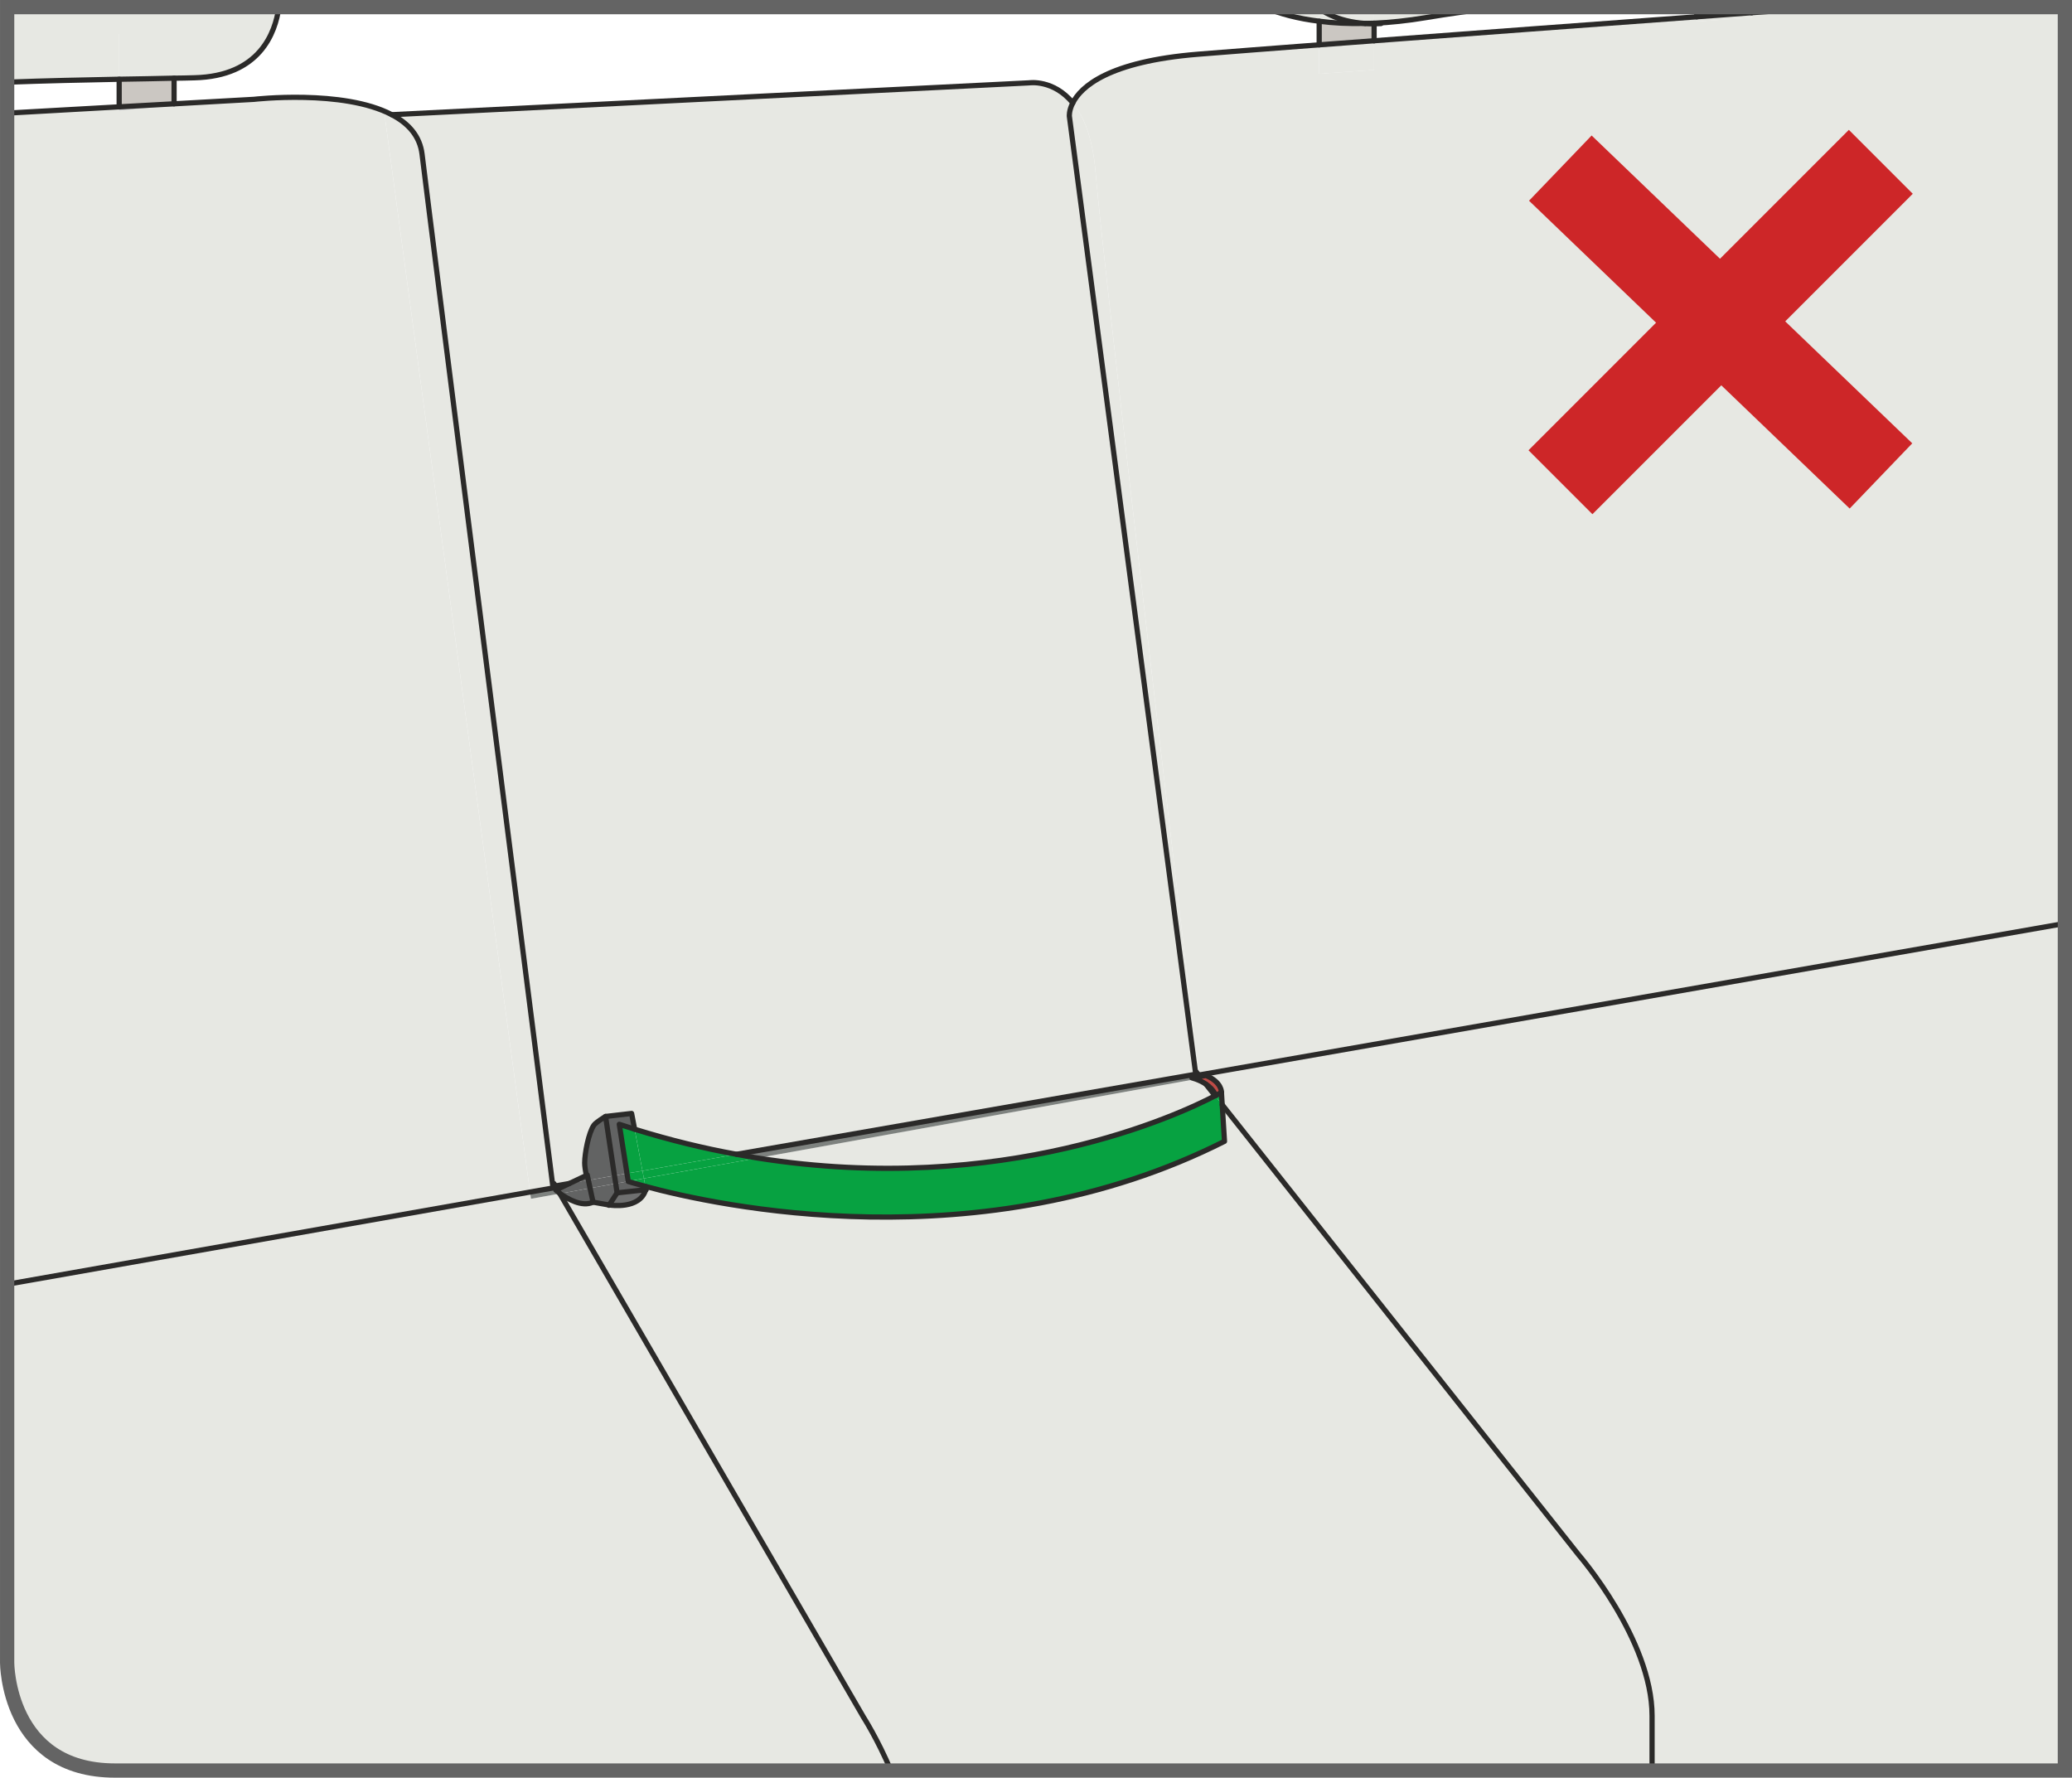
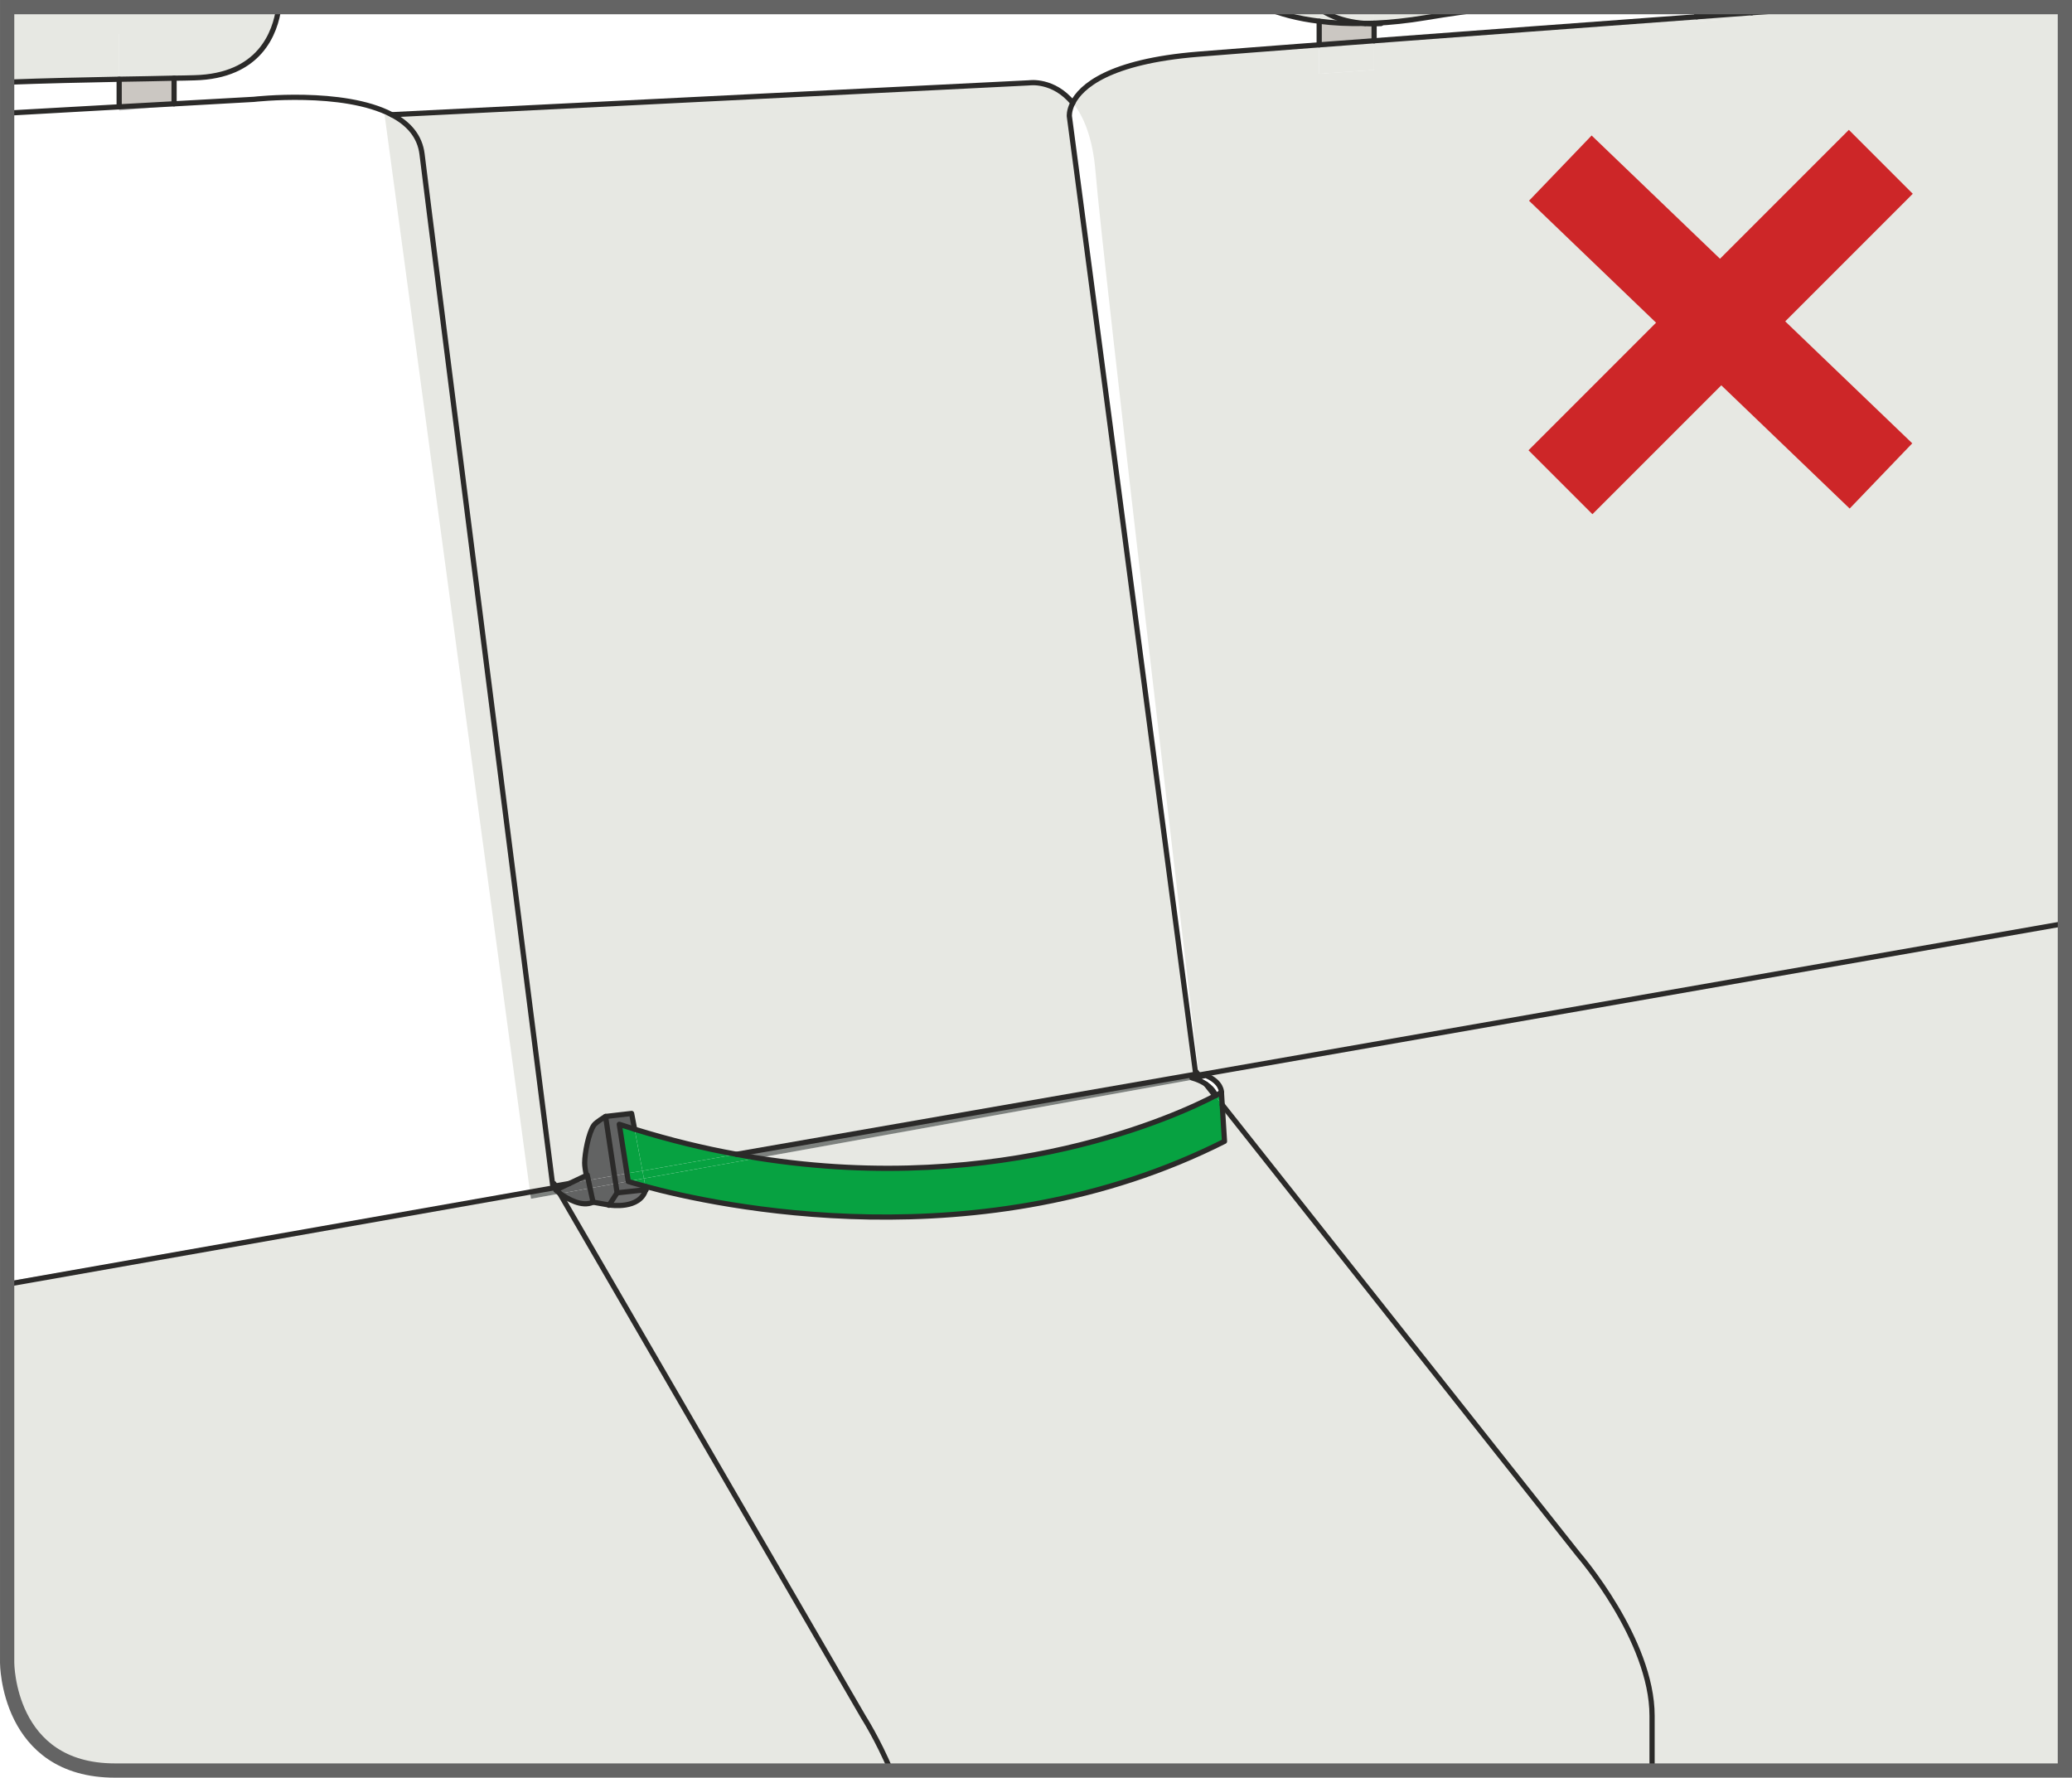
<svg xmlns="http://www.w3.org/2000/svg" xml:space="preserve" width="32.337mm" height="27.74mm" version="1.1" style="shape-rendering:geometricPrecision; text-rendering:geometricPrecision; image-rendering:optimizeQuality; fill-rule:evenodd; clip-rule:evenodd" viewBox="0 0 569.11 488.21">
  <defs>
    <style type="text/css">
   
    .str2 {stroke:#CD2628;stroke-width:24.83;stroke-miterlimit:4}
    .str1 {stroke:#646464;stroke-width:3.92;stroke-miterlimit:4}
    .str0 {stroke:#2B2A29;stroke-width:1.43;stroke-linecap:round;stroke-linejoin:round;stroke-miterlimit:4}
    .fil10 {fill:none;fill-rule:nonzero}
    .fil1 {fill:#C5C6C6;fill-rule:nonzero}
    .fil3 {fill:#898989;fill-rule:nonzero}
    .fil9 {fill:#5B5B5B;fill-rule:nonzero}
    .fil5 {fill:#BE4B46;fill-rule:nonzero}
    .fil0 {fill:#E7E8E3;fill-rule:nonzero}
    .fil2 {fill:#CBC7C2;fill-rule:nonzero}
    .fil6 {fill:#7E827F;fill-rule:nonzero}
    .fil8 {fill:#6F7070;fill-rule:nonzero}
    .fil7 {fill:#626363;fill-rule:nonzero}
    .fil4 {fill:#07A241;fill-rule:nonzero}
   
  </style>
  </defs>
  <g id="Слой_x0020_1">
    <path class="fil0" d="M453.76 486.25l0 -15.03c0,-20.93 -20.1,-44.13 -20.1,-44.13l-97.97 -123.69 -0.2 -3.39c0,0 0.14,-2.82 -4.28,-4.65l-1.66 0.28 -0.26 -0.31 0 -0.09 237.86 -41.63 0 232.63 -113.39 0z" />
    <path class="fil1" d="M567.15 253.62l-237.86 41.63c0,-0.11 -0.03,-0.23 -0.03,-0.37l237.89 -41.54 0 0.29z" />
    <path class="fil0" d="M567.15 253.32l-237.89 41.55c-2.18,-18.38 -26.29,-222.63 -28.34,-247.5 -0.77,-9.62 -3.33,-15.53 -6.26,-19.12 2.24,-4.4 9.7,-11.34 34.37,-13.35 7.79,-0.63 19.38,-1.53 33.31,-2.59l0 7.95 15.08 -1.06 0 -8.01c26.47,-2.01 58.42,-4.36 88.63,-6.58l0 1.29 15.07 -1.06 0 -1.35 21.35 -1.55 64.69 0 0 251.36z" />
    <path class="fil0" d="M412.1 1.96c-7.05,0.83 -13.98,1.79 -20.59,2.9 -4.94,0.83 -9.65,1.32 -14.1,1.52l0 -2.24 -11.97 0c-1.41,-0.65 -2.63,-1.39 -3.69,-2.18l50.35 0z" />
    <path class="fil0" d="M481.12 3.51l0 1.35 -15.08 1.06 0 -1.29c5.08,-0.37 10.11,-0.75 15.08,-1.12z" />
    <path class="fil2" d="M481.12 1.96l0 1.54c-4.97,0.37 -9.99,0.75 -15.08,1.12l0 -2.67 15.08 0z" />
    <path class="fil0" d="M177.35 326.74c0.03,-0.06 0.06,-0.09 0.06,-0.14l-0.14 -0.78c19.01,5.17 92.19,21.36 159.06,-12.37l-0.63 -10.05 97.96 123.69c0,0 20.1,23.2 20.1,44.13l0 15.03 -209.07 0c-3.64,-8.6 -7.53,-14.66 -7.53,-14.66l-83.41 -143.79 0.11 0c1.98,1.41 5.97,3.82 9.05,2.35l4.42 0.78 0.23 0.03c0,0 8.18,1.29 9.79,-4.22z" />
    <path class="fil0" d="M377.42 11.2l0 8.01 -15.07 1.06 0 -7.95c4.77,-0.37 9.82,-0.74 15.07,-1.12z" />
    <path class="fil2" d="M377.42 6.52l0 4.68c-5.25,0.37 -10.31,0.74 -15.07,1.12l0 -6.49c3.87,0.51 8.1,0.72 12.6,0.6l0.06 0c0.77,0.05 1.58,0.09 2.41,0.09z" />
    <path class="fil3" d="M377.42 6.38l0 0.14c-0.83,0 -1.64,-0.03 -2.41,-0.09 0.8,0 1.6,-0.02 2.41,-0.06z" />
    <path class="fil0" d="M377.42 4.14l0 2.24c-0.81,0.02 -1.61,0.05 -2.41,0.05l-0.06 0c-3.84,-0.26 -6.97,-1.12 -9.5,-2.3l11.97 0z" />
    <path class="fil0" d="M374.95 6.43c-4.51,0.11 -8.73,-0.09 -12.6,-0.6l0 -1.69 3.1 0c2.53,1.18 5.65,2.04 9.51,2.3z" />
    <path class="fil0" d="M365.44 4.14l-3.1 0 0 1.69c-5.85,-0.71 -10.93,-2.05 -15.09,-3.87l14.5 0c1.06,0.78 2.28,1.53 3.69,2.18z" />
    <path class="fil4" d="M335.7 303.4l0.63 10.05c-66.87,33.73 -140.05,17.54 -159.06,12.37l-0.4 -2.18 31.24 -5.6c67.59,10.68 116.02,-12.06 125.65,-17.11l1.95 2.47z" />
    <path class="fil4" d="M335.5 300.01l0.2 3.39 -1.95 -2.47c0.03,0 0.09,0 0.12,-0.03 1.09,-0.58 1.63,-0.89 1.63,-0.89z" />
-     <path class="fil5" d="M331.22 295.36c4.42,1.84 4.28,4.65 4.28,4.65 0,0 -0.55,0.32 -1.64,0.89 0,0 -0.34,-1.61 -2.64,-3.16l-1.66 -2.1 1.66 -0.29z" />
    <path class="fil1" d="M333.86 300.9c-0.03,0.03 -0.09,0.03 -0.11,0.03l-2.53 -3.19c2.3,1.55 2.64,3.16 2.64,3.16z" />
    <path class="fil0" d="M331.22 297.74l2.53 3.18c-9.62,5.05 -58.06,27.8 -125.65,17.11l120.36 -21.67c1.15,0.43 2.04,0.89 2.76,1.38z" />
-     <path class="fil5" d="M329.55 295.64l1.66 2.1c-0.71,-0.49 -1.61,-0.95 -2.76,-1.38l0.95 -0.17c0,0 -0.03,-0.17 -0.09,-0.51l0.23 -0.03z" />
    <path class="fil1" d="M329.3 295.33l0.26 0.31 -0.23 0.04c0,-0.09 0,-0.2 -0.03,-0.35z" />
    <path class="fil5" d="M329.41 296.19l-0.95 0.17c-0.34,-0.12 -0.71,-0.24 -1.09,-0.35l1.95 -0.34c0.06,0.34 0.09,0.52 0.09,0.52z" />
    <path class="fil6" d="M329.3 295.33c0.03,0.14 0.03,0.26 0.03,0.35l-1.96 0.34c0.37,0.11 0.74,0.23 1.09,0.34l-120.36 21.68c-1.93,-0.32 -3.84,-0.66 -5.8,-1.04l126.13 -21.99 0.06 0.37 0.74 -0.14 0.06 0.09z" />
    <polygon class="fil1" points="329.3,295.33 329.23,295.24 329.3,295.24 " />
    <path class="fil1" d="M329.27 294.87c0,0.14 0.03,0.26 0.03,0.37l-0.06 0 -0.26 -0.34 0.29 -0.03z" />
-     <path class="fil0" d="M328.98 294.9l-0.55 0.11 -34.71 -263.06c0,0 -0.17,-1.52 0.95,-3.7 2.93,3.59 5.48,9.5 6.25,19.12 2.04,24.86 26.16,229.12 28.34,247.49l-0.29 0.03z" />
    <polygon class="fil1" points="328.98,294.9 329.24,295.24 328.49,295.39 328.43,295.01 " />
    <path class="fil0" d="M152.55 325.71l-0.69 0.11c-1.52,-11.91 -33.85,-266.18 -35.92,-283.44 -0.6,-5.08 -3.85,-8.56 -8.32,-10.88l175.08 -8.76c0,0 6.63,-1 11.97,5.51 -1.12,2.19 -0.95,3.71 -0.95,3.71l34.71 263.06 -126.13 22c-9.02,-1.64 -18.35,-3.91 -28,-6.9l-0.83 -4.33 -7.15 0.83c0,0 -2.61,1.55 -3.22,2.41 -1.46,2.12 -2.5,7.66 -2.53,10.34 0,0.8 0.17,2.07 0.48,3.44l-4.65 2.22 -3.87 0.69z" />
    <path class="fil0" d="M1.95 352.7l143.62 -25.33 0.26 1.87 7.93 -1.43 83.41 143.79c0,0 3.88,6.06 7.53,14.66l-213.14 0 0 0c-29.6,0 -29.6,-29.6 -29.6,-29.6l0 -103.95z" />
    <path class="fil4" d="M208.1 318.04l-31.24 5.6 -0.4 -2.09 25.84 -4.54c1.95,0.37 3.87,0.72 5.8,1.03z" />
    <path class="fil4" d="M202.3 317.01l-25.84 4.54 -2.15 -11.43c9.65,2.98 18.98,5.25 27.99,6.89z" />
    <path class="fil7" d="M177.27 325.82l0.14 0.78c0,0.06 -0.02,0.09 -0.05,0.14l-7.87 0.86 -0.37 -2.55 3.45 -0.63 0 0.05c0,0 1.66,0.55 4.71,1.35z" />
    <path class="fil8" d="M169.49 327.6l7.87 -0.86c-1.61,5.51 -9.79,4.22 -9.79,4.22l-0.23 -0.03 2.15 -3.33z" />
    <path class="fil4" d="M176.87 323.64l0.4 2.19c-3.04,-0.81 -4.71,-1.35 -4.71,-1.35l0 -0.06 4.31 -0.78z" />
    <polygon class="fil4" points="176.87,323.64 172.56,324.41 172.21,322.26 176.46,321.55 " />
    <path class="fil4" d="M174.31 310.12l2.15 11.43 -4.25 0.71 -2.12 -13.49c1.41,0.46 2.81,0.92 4.22,1.35z" />
    <path class="fil7" d="M174.31 310.12c-1.41,-0.43 -2.81,-0.89 -4.22,-1.35l2.12 13.49 -3.45 0.6 -2.44 -16.25 7.15 -0.83 0.83 4.33z" />
    <polygon class="fil7" points="172.21,322.26 172.55,324.42 169.12,325.05 168.77,322.86 " />
    <polygon class="fil7" points="169.11,325.05 169.49,327.6 167.33,330.93 162.91,330.15 162.82,329.81 162.08,326.31 " />
    <polygon class="fil7" points="168.77,322.87 169.11,325.04 162.08,326.31 161.62,324.13 " />
    <path class="fil7" d="M166.33 306.61l2.44 16.25 -7.15 1.27 -0.32 -1.43 -0.23 0.11c-0.32,-1.38 -0.49,-2.64 -0.49,-3.45 0.03,-2.67 1.06,-8.21 2.53,-10.34 0.6,-0.86 3.22,-2.41 3.22,-2.41z" />
    <path class="fil7" d="M162.83 329.81l0.09 0.34c-3.07,1.47 -7.07,-0.94 -9.05,-2.35l8.01 -1.46c0.38,1.55 0.78,2.87 0.95,3.48z" />
    <path class="fil9" d="M162.08 326.31l0.74 3.5c-0.17,-0.6 -0.57,-1.93 -0.94,-3.47l0.2 -0.03z" />
    <path class="fil9" d="M161.62 324.13l0.46 2.19 -0.2 0.03c-0.17,-0.7 -0.37,-1.44 -0.52,-2.19l0.26 -0.03z" />
    <path class="fil7" d="M161.88 326.34l-8.01 1.46c-0.05,-0.06 -0.14,-0.12 -0.2,-0.14l-0.6 -1.04 3.36 -1.61 4.94 -0.86c0.14,0.75 0.34,1.49 0.51,2.18z" />
    <path class="fil9" d="M161.3 322.69l0.32 1.43 -0.26 0.03c-0.11,-0.46 -0.23,-0.92 -0.29,-1.35l0.23 -0.11z" />
    <path class="fil9" d="M161.36 324.16l-4.93 0.86 4.65 -2.22c0.06,0.43 0.17,0.89 0.29,1.35z" />
    <polygon class="fil1" points="152.55,325.71 156.42,325.02 153.06,326.63 " />
    <path class="fil1" d="M153.87 327.8l-0.11 0 -0.09 -0.14c0.06,0.03 0.14,0.09 0.2,0.14z" />
    <path class="fil6" d="M153.67 327.66l0.09 0.14 -7.92 1.43 -0.26 -1.87 6.34 -1.12c0,0 -0.03,-0.14 -0.06,-0.43l0.69 -0.11 0.52 0.91 -0.4 0.2c0,0 0.37,0.34 1.01,0.83z" />
    <path class="fil9" d="M153.06 326.62l0.6 1.03c-0.63,-0.49 -1,-0.83 -1,-0.83l0.4 -0.2z" />
    <path class="fil1" d="M151.92 326.25l-6.35 1.12 -0.05 -0.43 6.34 -1.12c0.02,0.29 0.06,0.43 0.06,0.43z" />
    <path class="fil0" d="M151.86 325.82l-6.34 1.12 -39.88 -295.35 1.98 -0.09c4.48,2.32 7.72,5.8 8.33,10.88 2.07,17.26 34.4,271.53 35.92,283.44z" />
    <polygon class="fil1" points="145.51,326.94 145.57,327.37 1.95,352.7 1.95,351.99 " />
-     <path class="fil0" d="M105.63 31.58l39.88 295.36 -143.56 25.05 0 -320.92 30.78 -1.72 0 1.04 15.07 -1.41 0 -0.46 21.93 -1.24c0,0 24.52,-2.81 37.87,4.22l-1.98 0.09z" />
    <path class="fil0" d="M76.59 1.96c-0.96,7.03 -5.23,18.96 -23.19,19.4 -1.81,0.06 -3.67,0.09 -5.6,0.12l0 -12.14 -15.07 0 0 12.43c-9.61,0.19 -20.08,0.41 -30.78,0.81l0 -20.62 74.64 0z" />
    <polygon class="fil1" points="47.81,28.51 47.81,28.97 32.73,30.38 32.73,29.35 " />
    <path class="fil2" d="M47.81 21.48l0 7.03 -15.08 0.83 0 -7.58c5.34,-0.09 10.39,-0.17 15.08,-0.29z" />
    <path class="fil0" d="M47.81 9.33l0 12.14c-4.68,0.12 -9.74,0.21 -15.08,0.29l0 -12.43 15.08 0z" />
    <path class="fil10 str0" d="M107.61 31.5l175.08 -8.75c0,0 6.64,-1.01 11.97,5.51" />
    <polyline class="fil10 str0" points="377.42,11.2 377.42,6.52 377.42,6.37 " />
    <line class="fil10 str0" x1="362.34" y1="5.83" x2="362.34" y2="12.32" />
    <line class="fil10 str0" x1="481.12" y1="3.51" x2="481.12" y2="1.96" />
    <line class="fil10 str0" x1="466.05" y1="1.96" x2="466.05" y2="4.62" />
    <path class="fil10 str0" d="M374.95 6.43c-4.51,0.11 -8.73,-0.09 -12.6,-0.6 -5.85,-0.71 -10.93,-2.05 -15.09,-3.87" />
    <path class="fil10 str0" d="M412.09 1.96c-7.05,0.83 -13.97,1.79 -20.57,2.9 -4.94,0.83 -9.65,1.32 -14.1,1.52 -0.8,0.02 -1.61,0.05 -2.41,0.05" />
    <path class="fil10 str0" d="M361.75 1.96c1.06,0.78 2.28,1.53 3.69,2.18 2.53,1.18 5.66,2.04 9.5,2.3l0.06 0c0.78,0.06 1.58,0.09 2.41,0.09 0.61,0 1.24,-0.03 1.9,-0.06" />
    <line class="fil10 str0" x1="202.3" y1="317.01" x2="328.43" y2="295.02" />
    <polyline class="fil10 str0" points="151.86,325.82 152.55,325.7 156.42,325.02 " />
    <path class="fil10 str0" d="M328.43 295.01l-34.71 -263.06c0,0 -0.17,-1.52 0.95,-3.71 2.24,-4.39 9.7,-11.34 34.37,-13.35 7.78,-0.63 19.38,-1.52 33.31,-2.58 4.77,-0.37 9.82,-0.75 15.08,-1.12 26.47,-2 58.42,-4.36 88.63,-6.58 5.08,-0.37 10.11,-0.74 15.07,-1.12l21.32 -1.54m64.71 251.66l-237.86 41.63 -0.06 0 -0.74 0.14 -0.06 -0.37" />
    <line class="fil10 str0" x1="47.81" y1="28.51" x2="47.81" y2="21.48" />
    <line class="fil10 str0" x1="32.73" y1="21.77" x2="32.73" y2="29.35" />
    <path class="fil10 str0" d="M76.59 1.96c-0.95,7.03 -5.23,18.96 -23.19,19.4 -1.81,0.06 -3.67,0.09 -5.6,0.11 -4.67,0.12 -9.73,0.2 -15.07,0.29 -9.6,0.19 -20.08,0.41 -30.78,0.81" />
    <path class="fil10 str0" d="M1.95 31.07l30.78 -1.73 15.08 -0.83 21.93 -1.23c0,0 24.52,-2.82 37.87,4.22 4.48,2.33 7.72,5.8 8.32,10.89 2.07,17.25 34.4,271.52 35.92,283.44 0.02,0.29 0.05,0.43 0.05,0.43l-6.34 1.12 -143.62 25.33" />
    <path class="fil10 str0" d="M335.7 303.4l97.97 123.69c0,0 20.1,23.2 20.1,44.13l0 15.03" />
    <line class="fil10 str0" x1="331.22" y1="297.74" x2="333.75" y2="300.93" />
    <polyline class="fil10 str0" points="328.49,294.3 328.98,294.9 329.24,295.25 329.29,295.33 329.55,295.64 " />
    <path class="fil10 str0" d="M153.67 327.66l0.09 0.14 83.41 143.79c0,0 3.89,6.06 7.53,14.66" />
    <polyline class="fil10 str0" points="152.17,325.07 152.55,325.71 153.06,326.63 " />
    <path class="fil10 str0" d="M335.5 300.01c0,0 0.15,-2.81 -4.28,-4.65l-1.66 0.29 -0.23 0.03 -1.95 0.34c0.37,0.11 0.75,0.23 1.09,0.34 1.15,0.43 2.04,0.89 2.76,1.39 2.3,1.55 2.65,3.15 2.65,3.15" />
    <path class="fil10 str0" d="M174.31 310.12l-0.83 -4.33 -7.15 0.83c0,0 -2.61,1.55 -3.22,2.41 -1.46,2.12 -2.5,7.67 -2.52,10.34 0,0.8 0.17,2.06 0.48,3.44" />
    <path class="fil10 str0" d="M162.91 330.16l4.42 0.78 0.23 0.02c0,0 8.18,1.29 9.79,-4.22 0.03,-0.06 0.05,-0.09 0.05,-0.14l-0.14 -0.78" />
    <path class="fil10 str0" d="M162.91 330.16l-0.09 -0.34 -0.75 -3.51 -0.46 -2.19 -0.32 -1.43 -0.23 0.12 -4.65 2.21 -3.36 1.61 -0.4 0.2c0,0 0.37,0.34 1,0.83 0.06,0.02 0.14,0.09 0.2,0.14 1.98,1.4 5.97,3.82 9.05,2.35" />
    <polyline class="fil10 str0" points="166.33,306.61 168.77,322.86 169.12,325.05 169.49,327.6 167.33,330.93 167.28,331.02 " />
    <polyline class="fil10 str0" points="169.49,327.6 177.35,326.74 177.47,326.74 " />
    <path class="fil10 str0" d="M170.09 308.77l2.12 13.49 0.35 2.15 0 0.06c0,0 1.66,0.54 4.71,1.35 19,5.17 92.19,21.36 159.06,-12.37l-0.63 -10.05 -0.21 -3.38c0,0 -0.54,0.31 -1.63,0.89 -0.03,0.03 -0.09,0.03 -0.12,0.03 -9.62,5.05 -58.05,27.79 -125.64,17.1 -1.92,-0.31 -3.85,-0.66 -5.8,-1.03 -9.01,-1.63 -18.35,-3.91 -27.99,-6.89 -1.41,-0.43 -2.81,-0.89 -4.22,-1.35" />
    <path class="fil10 str1" d="M1.96 1.96l0 454.69c0,0 0,29.6 29.6,29.6l535.6 0 0 -484.29 -565.19 0z" />
    <line class="fil10 str2" x1="428.57" y1="46.17" x2="516.64" y2="130.71" />
    <line class="fil10 str2" x1="516.6" y1="44.44" x2="428.61" y2="132.44" />
  </g>
</svg>